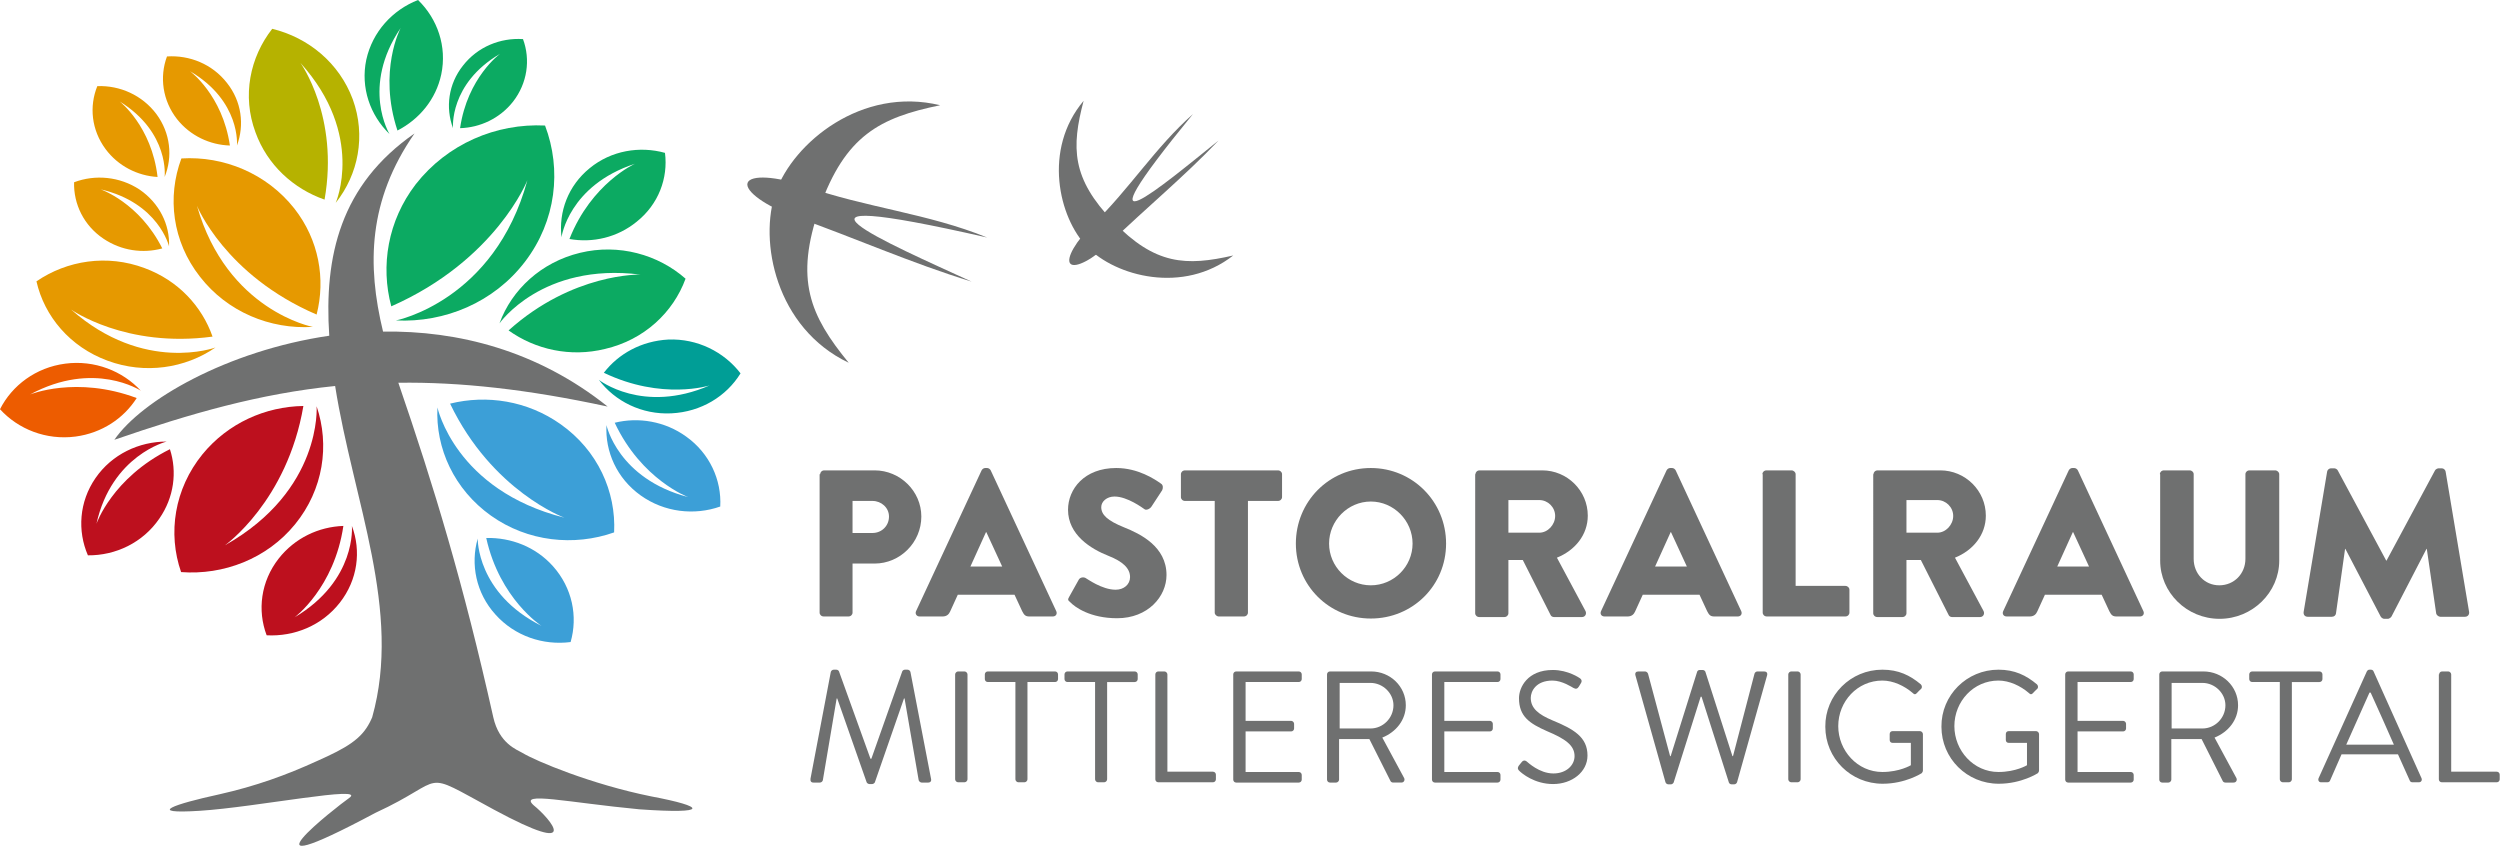
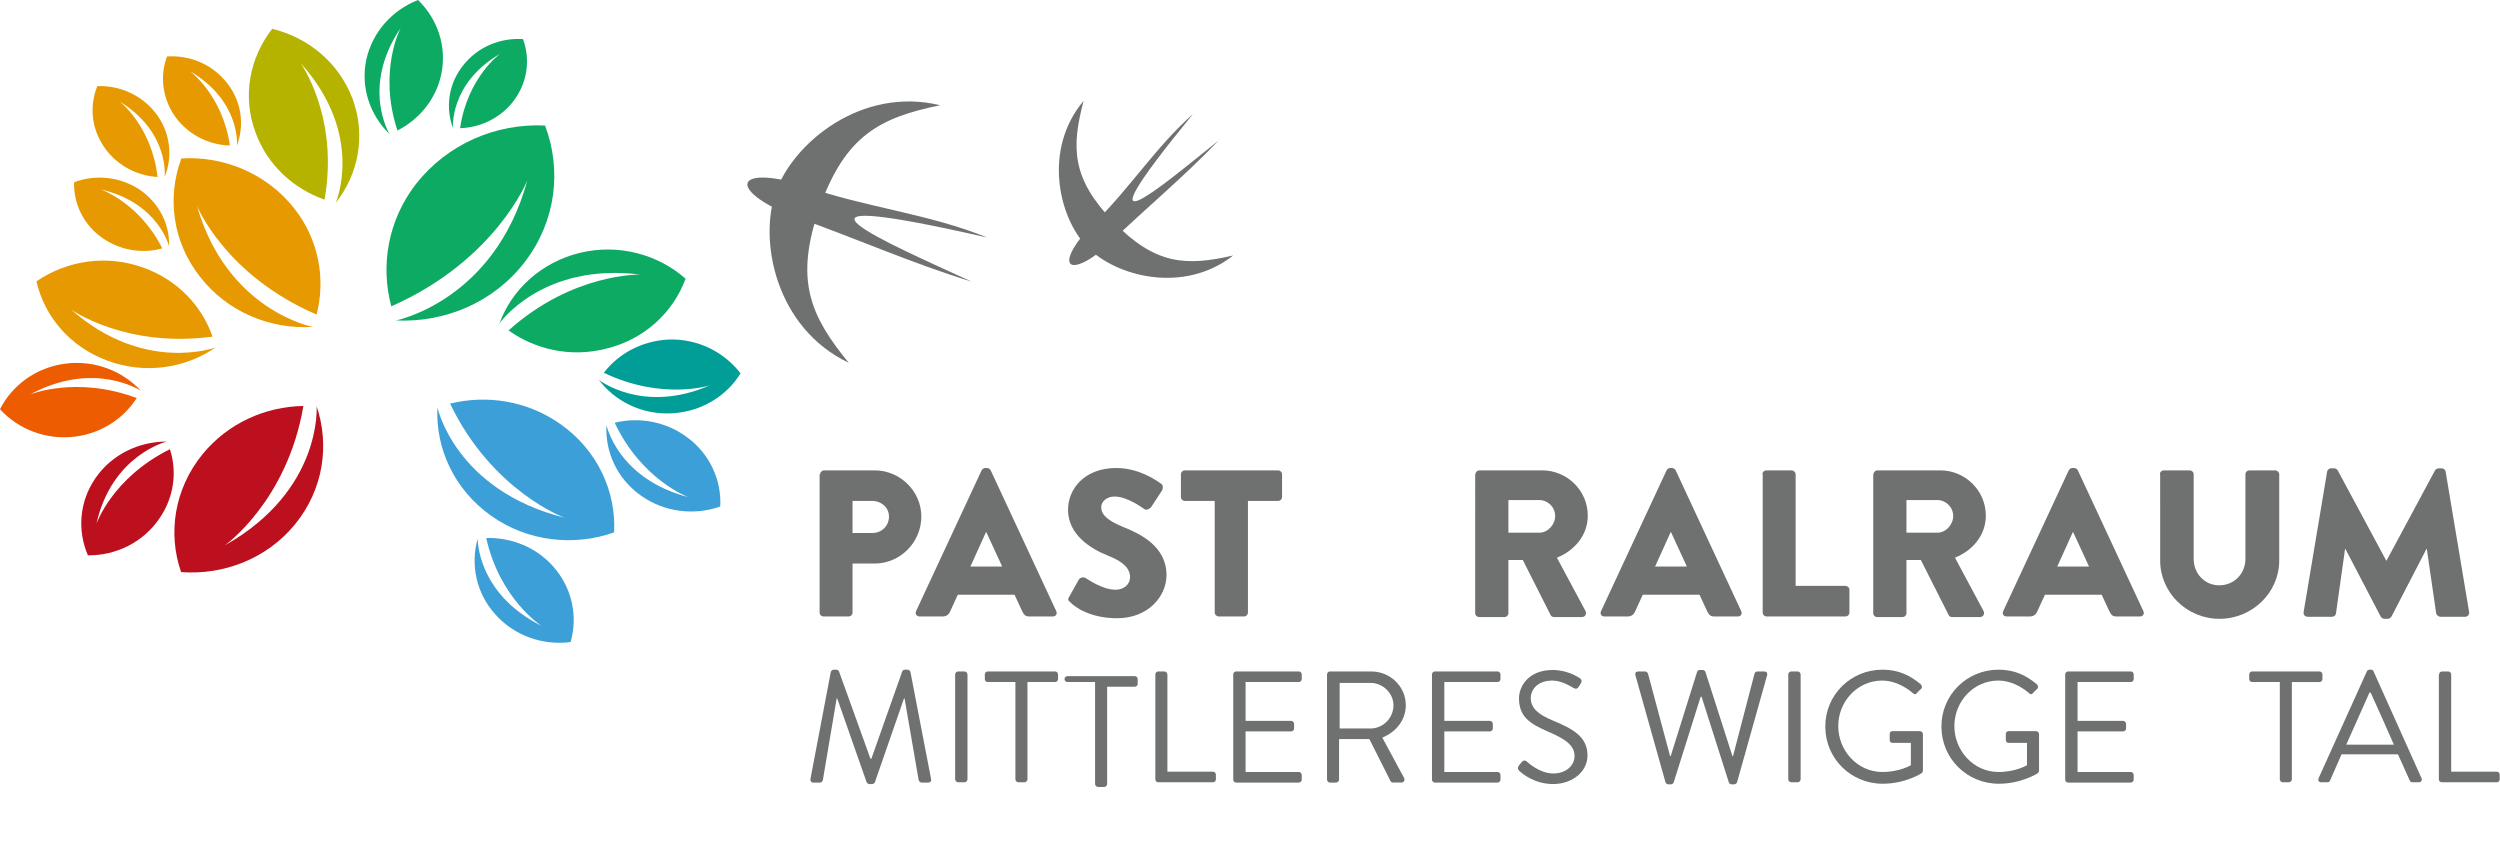
<svg xmlns="http://www.w3.org/2000/svg" version="1.1" id="Ebene_1" x="0px" y="0px" viewBox="0 0 850.4 287.8" enable-background="new 0 0 850.4 287.8" xml:space="preserve">
  <g>
    <g>
      <path fill="#6F7070" d="M279,161.3c0-0.7,0.6-1.3,1.4-1.3h17.1c8.7,0,15.9,7.1,15.9,15.7c0,8.8-7.2,16-15.9,16h-7.5v16.7    c0,0.7-0.6,1.3-1.4,1.3h-8.4c-0.8,0-1.4-0.6-1.4-1.3V161.3z M296.8,181.3c3.1,0,5.6-2.4,5.6-5.6c0-3-2.6-5.3-5.6-5.3h-6.8v10.9    H296.8z" />
      <path fill="#6F7070" d="M311.6,207.9l22.3-47.9c0.2-0.4,0.7-0.8,1.2-0.8h0.7c0.5,0,1,0.4,1.2,0.8l22.3,47.9    c0.4,0.9-0.1,1.8-1.2,1.8h-7.9c-1.3,0-1.8-0.4-2.5-1.8l-2.6-5.6h-19.3l-2.6,5.7c-0.4,0.9-1.1,1.7-2.6,1.7h-7.8    C311.8,209.7,311.2,208.8,311.6,207.9z M340.9,192.7l-5.4-11.7h-0.1l-5.3,11.7H340.9z" />
      <path fill="#6F7070" d="M363.7,203l3.3-5.9c0.6-0.9,1.9-0.8,2.4-0.4c0.3,0.1,5.4,3.9,10.1,3.9c2.8,0,4.9-1.8,4.9-4.3    c0-3-2.5-5.3-7.3-7.2c-6.1-2.4-13.8-7.2-13.8-15.7c0-7,5.5-14.2,16.4-14.2c7.4,0,13.1,3.8,15.2,5.3c0.9,0.5,0.7,1.8,0.4,2.3    l-3.6,5.5c-0.5,0.8-1.8,1.4-2.4,0.9c-0.6-0.4-5.8-4.3-10.2-4.3c-2.6,0-4.5,1.7-4.5,3.6c0,2.6,2.1,4.6,7.8,6.9    c5.5,2.2,14.4,6.5,14.4,16.2c0,7.3-6.3,14.7-16.8,14.7c-9.2,0-14.4-3.8-16-5.5C363.3,204.2,363.1,204,363.7,203z" />
      <path fill="#6F7070" d="M413.3,170.4h-10.2c-0.8,0-1.4-0.6-1.4-1.3v-7.8c0-0.7,0.6-1.3,1.4-1.3h31.6c0.8,0,1.4,0.6,1.4,1.3v7.8    c0,0.7-0.6,1.3-1.4,1.3h-10.2v38c0,0.7-0.6,1.3-1.4,1.3h-8.5c-0.7,0-1.4-0.6-1.4-1.3V170.4z" />
-       <path fill="#6F7070" d="M466.3,159.2c14.2,0,25.6,11.4,25.6,25.7s-11.4,25.5-25.6,25.5s-25.5-11.3-25.5-25.5    S452,159.2,466.3,159.2z M466.3,199.1c7.8,0,14.2-6.4,14.2-14.2c0-7.8-6.4-14.3-14.2-14.3c-7.8,0-14.2,6.5-14.2,14.3    C452.1,192.7,458.5,199.1,466.3,199.1z" />
      <path fill="#6F7070" d="M501.9,161.3c0-0.7,0.6-1.3,1.4-1.3h21.3c8.5,0,15.5,6.9,15.5,15.4c0,6.5-4.3,11.8-10.5,14.3l9.7,18.1    c0.5,0.9,0,2.1-1.2,2.1h-9.5c-0.6,0-1-0.4-1.1-0.6l-9.5-18.8h-4.9v18.1c0,0.7-0.6,1.3-1.4,1.3h-8.5c-0.8,0-1.4-0.6-1.4-1.3V161.3z     M523.6,181.2c2.9,0,5.4-2.7,5.4-5.7c0-3-2.5-5.4-5.4-5.4h-10.5v11.1H523.6z" />
      <path fill="#6F7070" d="M544.6,207.9l22.3-47.9c0.2-0.4,0.7-0.8,1.2-0.8h0.7c0.5,0,1,0.4,1.2,0.8l22.3,47.9    c0.4,0.9-0.1,1.8-1.2,1.8h-7.9c-1.3,0-1.8-0.4-2.5-1.8l-2.6-5.6h-19.3l-2.6,5.7c-0.4,0.9-1.1,1.7-2.6,1.7h-7.8    C544.7,209.7,544.2,208.8,544.6,207.9z M573.8,192.7l-5.4-11.7h-0.1l-5.3,11.7H573.8z" />
      <path fill="#6F7070" d="M599.5,161.3c0-0.7,0.6-1.3,1.4-1.3h8.5c0.7,0,1.4,0.6,1.4,1.3v38h16.9c0.8,0,1.4,0.6,1.4,1.3v7.8    c0,0.7-0.6,1.3-1.4,1.3h-26.7c-0.8,0-1.4-0.6-1.4-1.3V161.3z" />
      <path fill="#6F7070" d="M637.3,161.3c0-0.7,0.6-1.3,1.4-1.3h21.3c8.5,0,15.5,6.9,15.5,15.4c0,6.5-4.3,11.8-10.5,14.3l9.7,18.1    c0.5,0.9,0,2.1-1.2,2.1h-9.5c-0.6,0-1-0.4-1.1-0.6l-9.5-18.8h-4.9v18.1c0,0.7-0.6,1.3-1.4,1.3h-8.5c-0.8,0-1.4-0.6-1.4-1.3V161.3z     M659,181.2c2.9,0,5.4-2.7,5.4-5.7c0-3-2.5-5.4-5.4-5.4h-10.5v11.1H659z" />
      <path fill="#6F7070" d="M681.4,207.9l22.3-47.9c0.2-0.4,0.7-0.8,1.2-0.8h0.7c0.5,0,1,0.4,1.2,0.8l22.3,47.9    c0.4,0.9-0.1,1.8-1.2,1.8h-7.9c-1.3,0-1.8-0.4-2.5-1.8l-2.6-5.6h-19.3L693,208c-0.4,0.9-1.1,1.7-2.6,1.7h-7.8    C681.5,209.7,681,208.8,681.4,207.9z M710.6,192.7l-5.4-11.7h-0.1l-5.3,11.7H710.6z" />
      <path fill="#6F7070" d="M734.7,161.3c0-0.7,0.6-1.3,1.4-1.3h8.7c0.8,0,1.4,0.6,1.4,1.3v28.8c0,5,3.7,9,8.7,9c5.1,0,8.9-4,8.9-9    v-28.8c0-0.7,0.6-1.3,1.4-1.3h8.7c0.7,0,1.4,0.6,1.4,1.3v29.4c0,10.8-9.1,19.8-20.3,19.8c-11.2,0-20.2-9-20.2-19.8V161.3z" />
      <path fill="#6F7070" d="M791.6,160.4c0.1-0.6,0.7-1.1,1.3-1.1h1.1c0.4,0,1,0.3,1.2,0.7l16.5,30.7h0.1l16.5-30.7    c0.2-0.4,0.9-0.7,1.2-0.7h1.1c0.6,0,1.2,0.5,1.3,1.1l8,47.8c0.1,0.9-0.5,1.6-1.4,1.6h-8.4c-0.6,0-1.3-0.6-1.4-1.1l-3.2-22h-0.1    l-11.9,23c-0.2,0.4-0.9,0.8-1.2,0.8h-1.3c-0.4,0-1-0.4-1.2-0.8l-12-23h-0.1l-3.1,22c-0.1,0.6-0.6,1.1-1.4,1.1H785    c-0.9,0-1.5-0.6-1.4-1.6L791.6,160.4z" />
      <path fill="#6F7070" d="M282.6,228.6c0.1-0.4,0.5-0.8,1-0.8h0.9c0.4,0,0.8,0.3,0.9,0.6l10.7,29.7c0.1,0,0.2,0,0.3,0l10.5-29.7    c0.1-0.3,0.5-0.6,0.9-0.6h0.9c0.4,0,0.9,0.3,1,0.8l7,36.3c0.2,0.8-0.2,1.3-1,1.3h-2.2c-0.4,0-0.9-0.4-1-0.8l-4.8-27.8    c-0.1,0-0.2,0-0.2,0l-9.9,28.5c-0.1,0.3-0.6,0.6-0.9,0.6h-1c-0.3,0-0.8-0.3-0.9-0.6l-10-28.5c-0.1,0-0.2,0-0.2,0l-4.7,27.8    c-0.1,0.4-0.5,0.8-1,0.8h-2.2c-0.8,0-1.1-0.5-1-1.3L282.6,228.6z" />
      <path fill="#6F7070" d="M324.9,229.4c0-0.5,0.5-1,1-1h2.2c0.5,0,1,0.5,1,1v35.7c0,0.5-0.5,1-1,1h-2.2c-0.5,0-1-0.5-1-1V229.4z" />
      <path fill="#6F7070" d="M345.4,232h-9.4c-0.6,0-1-0.5-1-1v-1.6c0-0.5,0.4-1,1-1h22.9c0.6,0,1,0.5,1,1v1.6c0,0.5-0.4,1-1,1h-9.4    v33.1c0,0.5-0.5,1-1,1h-2.1c-0.5,0-1-0.5-1-1V232z" />
-       <path fill="#6F7070" d="M372.5,232h-9.4c-0.6,0-1-0.5-1-1v-1.6c0-0.5,0.4-1,1-1H386c0.6,0,1,0.5,1,1v1.6c0,0.5-0.4,1-1,1h-9.4    v33.1c0,0.5-0.5,1-1,1h-2.1c-0.5,0-1-0.5-1-1V232z" />
+       <path fill="#6F7070" d="M372.5,232h-9.4c-0.6,0-1-0.5-1-1c0-0.5,0.4-1,1-1H386c0.6,0,1,0.5,1,1v1.6c0,0.5-0.4,1-1,1h-9.4    v33.1c0,0.5-0.5,1-1,1h-2.1c-0.5,0-1-0.5-1-1V232z" />
      <path fill="#6F7070" d="M393,229.4c0-0.5,0.4-1,1-1h2.1c0.5,0,1,0.5,1,1v33.1h15.5c0.6,0,1,0.5,1,1v1.6c0,0.5-0.4,1-1,1H394    c-0.6,0-1-0.5-1-1V229.4z" />
      <path fill="#6F7070" d="M419.5,229.4c0-0.5,0.4-1,1-1h21.3c0.6,0,1,0.5,1,1v1.6c0,0.5-0.4,1-1,1h-18.1v13.2h15.5c0.5,0,1,0.5,1,1    v1.6c0,0.6-0.5,1-1,1h-15.5v13.8h18.1c0.6,0,1,0.5,1,1v1.6c0,0.5-0.4,1-1,1h-21.3c-0.6,0-1-0.5-1-1V229.4z" />
      <path fill="#6F7070" d="M451.4,229.4c0-0.5,0.4-1,1-1h14c6.5,0,11.8,5.1,11.8,11.5c0,5-3.3,9.1-8,11l7.4,13.7    c0.4,0.7,0,1.6-0.9,1.6h-2.8c-0.5,0-0.8-0.3-0.9-0.5l-7.2-14.3h-10.3v13.8c0,0.5-0.5,1-1,1h-2.1c-0.6,0-1-0.5-1-1V229.4z     M466.2,247.8c4.2,0,7.8-3.5,7.8-7.9c0-4.1-3.6-7.6-7.8-7.6h-10.5v15.5H466.2z" />
      <path fill="#6F7070" d="M487.1,229.4c0-0.5,0.4-1,1-1h21.3c0.6,0,1,0.5,1,1v1.6c0,0.5-0.4,1-1,1h-18.1v13.2h15.5c0.5,0,1,0.5,1,1    v1.6c0,0.6-0.5,1-1,1h-15.5v13.8h18.1c0.6,0,1,0.5,1,1v1.6c0,0.5-0.4,1-1,1h-21.3c-0.6,0-1-0.5-1-1V229.4z" />
      <path fill="#6F7070" d="M516.6,260.5c0.3-0.3,0.5-0.7,0.8-1c0.5-0.7,1.1-1.1,1.9-0.5c0.4,0.3,4.3,4.1,9.1,4.1    c4.4,0,7.2-2.8,7.2-5.9c0-3.7-3.2-5.9-9.4-8.5c-5.9-2.6-9.5-5-9.5-11.2c0-3.7,2.9-9.6,11.5-9.6c5.3,0,9.2,2.8,9.2,2.8    c0.3,0.2,1,0.8,0.3,1.8c-0.2,0.3-0.4,0.7-0.6,1c-0.5,0.8-1,1-1.9,0.5c-0.4-0.2-3.8-2.5-7.1-2.5c-5.7,0-7.4,3.7-7.4,5.9    c0,3.6,2.8,5.7,7.3,7.6c7.3,3,12,5.7,12,12c0,5.6-5.3,9.7-11.7,9.7c-6.4,0-10.7-3.7-11.4-4.4C516.5,261.9,516,261.5,516.6,260.5z" />
      <path fill="#6F7070" d="M556.3,229.7c-0.2-0.8,0.2-1.3,1-1.3h2.3c0.4,0,0.9,0.4,1,0.8l7.5,28h0.2l9-28.7c0.1-0.3,0.4-0.6,0.9-0.6    h1c0.4,0,0.8,0.3,0.9,0.6l9.2,28.7h0.2l7.3-28c0.1-0.4,0.5-0.8,1-0.8h2.3c0.8,0,1.2,0.5,1,1.3l-10.2,36.3c-0.1,0.4-0.5,0.8-1,0.8    h-0.9c-0.4,0-0.8-0.3-0.9-0.6l-9.3-29.2h-0.3l-9.2,29.2c-0.2,0.3-0.5,0.6-0.9,0.6h-0.9c-0.4,0-0.9-0.3-1-0.8L556.3,229.7z" />
      <path fill="#6F7070" d="M608.3,229.4c0-0.5,0.5-1,1-1h2.2c0.5,0,1,0.5,1,1v35.7c0,0.5-0.5,1-1,1h-2.2c-0.5,0-1-0.5-1-1V229.4z" />
      <path fill="#6F7070" d="M640.3,227.8c5.5,0,9.4,1.9,13.1,5c0.4,0.4,0.5,1.1,0.1,1.5c-0.5,0.5-1.1,1-1.5,1.5    c-0.5,0.5-0.8,0.5-1.4-0.1c-2.8-2.4-6.6-4.2-10.3-4.2c-8.5,0-15,7.1-15,15.5c0,8.3,6.5,15.6,15,15.6c5.9,0,9.7-2.3,9.7-2.3v-7.6    h-6.2c-0.6,0-1-0.4-1-1v-2c0-0.6,0.4-1,1-1h9.3c0.5,0,1,0.5,1,1v12.4c0,0.3-0.2,0.7-0.4,0.9c0,0-5.5,3.6-13.3,3.6    c-10.8,0-19.5-8.6-19.5-19.4C620.8,236.5,629.5,227.8,640.3,227.8z" />
      <path fill="#6F7070" d="M679.8,227.8c5.5,0,9.4,1.9,13.1,5c0.4,0.4,0.5,1.1,0.1,1.5c-0.5,0.5-1.1,1-1.5,1.5    c-0.5,0.5-0.8,0.5-1.4-0.1c-2.8-2.4-6.6-4.2-10.3-4.2c-8.5,0-15,7.1-15,15.5c0,8.3,6.5,15.6,15,15.6c5.9,0,9.7-2.3,9.7-2.3v-7.6    h-6.2c-0.6,0-1-0.4-1-1v-2c0-0.6,0.4-1,1-1h9.3c0.5,0,1,0.5,1,1v12.4c0,0.3-0.2,0.7-0.4,0.9c0,0-5.5,3.6-13.3,3.6    c-10.8,0-19.5-8.6-19.5-19.4C660.3,236.5,669,227.8,679.8,227.8z" />
      <path fill="#6F7070" d="M702.5,229.4c0-0.5,0.4-1,1-1h21.3c0.6,0,1,0.5,1,1v1.6c0,0.5-0.4,1-1,1h-18.1v13.2h15.5c0.5,0,1,0.5,1,1    v1.6c0,0.6-0.5,1-1,1h-15.5v13.8h18.1c0.6,0,1,0.5,1,1v1.6c0,0.5-0.4,1-1,1h-21.3c-0.6,0-1-0.5-1-1V229.4z" />
-       <path fill="#6F7070" d="M734.5,229.4c0-0.5,0.4-1,1-1h14c6.5,0,11.8,5.1,11.8,11.5c0,5-3.3,9.1-8,11l7.4,13.7    c0.4,0.7,0,1.6-0.9,1.6H757c-0.5,0-0.8-0.3-0.9-0.5l-7.2-14.3h-10.3v13.8c0,0.5-0.5,1-1,1h-2.1c-0.6,0-1-0.5-1-1V229.4z     M749.2,247.8c4.2,0,7.8-3.5,7.8-7.9c0-4.1-3.6-7.6-7.8-7.6h-10.5v15.5H749.2z" />
      <path fill="#6F7070" d="M775.5,232h-9.4c-0.6,0-1-0.5-1-1v-1.6c0-0.5,0.4-1,1-1H789c0.6,0,1,0.5,1,1v1.6c0,0.5-0.4,1-1,1h-9.4    v33.1c0,0.5-0.5,1-1,1h-2.1c-0.5,0-1-0.5-1-1V232z" />
      <path fill="#6F7070" d="M788.7,264.7l16.4-36.3c0.2-0.3,0.4-0.6,0.9-0.6h0.5c0.5,0,0.8,0.3,0.9,0.6l16.3,36.3    c0.3,0.7-0.1,1.4-0.9,1.4h-2.2c-0.5,0-0.8-0.3-0.9-0.6l-4-8.9h-19.2l-3.9,8.9c-0.1,0.3-0.4,0.6-0.9,0.6h-2.2    C788.8,266.1,788.4,265.4,788.7,264.7z M814.3,253.3c-2.6-5.9-5.2-11.8-7.9-17.7H806l-7.9,17.7H814.3z" />
      <path fill="#6F7070" d="M829.7,229.4c0-0.5,0.4-1,1-1h2.1c0.5,0,1,0.5,1,1v33.1h15.5c0.6,0,1,0.5,1,1v1.6c0,0.5-0.4,1-1,1h-18.7    c-0.6,0-1-0.5-1-1V229.4z" />
    </g>
    <g>
      <g>
        <g>
          <path fill-rule="evenodd" clip-rule="evenodd" fill="#6F7070" d="M278.8,70.6c8.7-24.5,20.5-30.6,41-34.8      c-26.7-6.5-50,12.8-55.9,29.5c-5.9,16.7,0,46.3,24.8,58.1C275.5,107.3,270.2,95.1,278.8,70.6L278.8,70.6z" />
        </g>
      </g>
      <g>
        <g>
          <path fill-rule="evenodd" clip-rule="evenodd" fill="#6F7070" d="M274,63.4c-9.9-3.5-18.7-4-19.7-1.2c-1,2.8,6.2,8,16.1,11.5      c20.3,7.2,39.3,15.7,60.1,22.1c-27.9-12.8-76.2-33.6,5.3-15C315.7,72.6,294.4,70.6,274,63.4L274,63.4z" />
        </g>
      </g>
    </g>
    <g>
      <g>
        <g>
          <path fill-rule="evenodd" clip-rule="evenodd" fill="#6F7070" d="M378.7,75.4c-14.2-14.7-14.3-25.2-10.1-41.1      c-13.9,16.5-8.5,39.7,1.2,49.7c9.7,10,32.7,16.2,49.7,2.9C403.4,90.6,392.9,90.1,378.7,75.4L378.7,75.4z" />
        </g>
      </g>
      <g>
        <g>
          <path fill-rule="evenodd" clip-rule="evenodd" fill="#6F7070" d="M371.9,76.2c-5.9,5.7-9.4,11.8-7.8,13.5      c1.6,1.7,7.8-1.5,13.7-7.3c12.2-11.8,24.9-22.2,36.7-34.6c-18.8,15.1-50.4,41.9-8.7-9C393,50.1,384.1,64.4,371.9,76.2      L371.9,76.2z" />
        </g>
      </g>
    </g>
    <g>
      <g>
        <path fill-rule="evenodd" clip-rule="evenodd" fill="#BD101E" d="M61.6,194.6c14.4,1.1,29.2-4.5,38.8-16.3     c9.6-11.8,11.8-26.9,7.3-40.1c0,0,2,28.6-31.2,47.3c0,0,21.2-15,26.7-47.4c-12.9,0.2-25.6,5.8-34.3,16.4     C59.3,166.3,57,181.4,61.6,194.6" />
      </g>
      <g>
        <path fill-rule="evenodd" clip-rule="evenodd" fill="#3C9FD7" d="M208.9,181.1c-13.6,4.8-29.4,3.2-41.9-5.7     c-12.5-8.9-18.9-22.9-18.2-36.8c0,0,6,28.1,43.2,37.5c0,0-24.6-9-38.9-38.8c12.5-3.1,26.3-1,37.6,7     C203.3,153.2,209.6,167.2,208.9,181.1" />
      </g>
      <g>
        <path fill-rule="evenodd" clip-rule="evenodd" fill="#0CAA62" d="M185.4,42.7c5.7,15,3.8,32.4-6.8,46.3     c-10.6,13.9-27.3,20.8-43.9,20c0,0,33.5-6.6,44.7-47.7c0,0-10.7,27.2-46.3,42.9c-3.7-13.8-1.2-29.1,8.3-41.5     C152.2,48.9,168.8,41.9,185.4,42.7" />
      </g>
      <g>
        <path fill-rule="evenodd" clip-rule="evenodd" fill="#E69900" d="M12.4,95.7c2.7,11.9,11.4,22.3,24.2,27     c12.7,4.7,26.4,2.6,36.7-4.5c0,0-24.3,9-49.1-12.9c0,0,18.5,13.2,48.1,9.2c-3.6-10.3-11.7-19.1-23.1-23.3     C36.4,86.4,22.8,88.6,12.4,95.7" />
      </g>
      <g>
        <path fill-rule="evenodd" clip-rule="evenodd" fill="#0CAA62" d="M233.2,94.8c-9.3-8.2-22.7-12-35.9-8.8     c-13.2,3.2-23.2,12.5-27.4,24c0,0,14.5-20.8,47.9-16.6c0,0-23-0.6-44.8,19c9.1,6.5,21,9.2,32.8,6.3     C219.1,115.6,229,106.3,233.2,94.8" />
      </g>
      <g>
        <path fill-rule="evenodd" clip-rule="evenodd" fill="#B6B200" d="M92.6,9.8c12.3,3,22.8,11.6,27.4,24c4.5,12.4,1.9,25.5-5.8,35.2     c0,0,10.1-23.1-12-47.6c0,0,13.2,18.2,8.2,46.5C99.8,64.2,90.9,56.1,86.9,45C82.3,32.6,85,19.5,92.6,9.8" />
      </g>
      <g>
        <path fill-rule="evenodd" clip-rule="evenodd" fill="#0CAA62" d="M142.2,0c-8.7,3.4-15.5,10.8-17.6,20.3     c-2,9.5,1.3,18.9,7.9,25.3c0,0-9.8-16,3.8-36.1c0,0-7.8,14.6-1.1,34.9c7.4-3.8,13.1-10.6,14.9-19.1C152.1,15.8,148.8,6.4,142.2,0     " />
      </g>
      <g>
-         <path fill-rule="evenodd" clip-rule="evenodd" fill="#0CAA62" d="M226.2,52c-8.6-2.4-18.3-0.8-25.6,5.2     c-7.4,6-10.6,14.9-9.6,23.5c0,0,2.4-17.6,25-25c0,0-14.8,6.6-22.3,25.6c7.9,1.4,16.3-0.5,22.9-5.9C224,69.5,227.3,60.6,226.2,52" />
-       </g>
+         </g>
      <g>
        <path fill-rule="evenodd" clip-rule="evenodd" fill="#009E96" d="M251.9,127c-4.8,7.8-13.4,13.1-23.5,13.6     c-10.1,0.5-19.2-4.1-24.7-11.4c0,0,14.9,11.8,37.7,1.9c0,0-16.2,5.2-36-4.3c5-6.5,12.8-10.8,21.9-11.3     C237.2,115.1,246.3,119.7,251.9,127" />
      </g>
      <g>
        <path fill-rule="evenodd" clip-rule="evenodd" fill="#3C9FD7" d="M245,172.3c-8.8,3.1-19,2-27.1-3.8     c-8.1-5.8-12.1-14.9-11.6-23.9c0,0,3.8,18.2,27.8,24.5c0,0-15.9-5.9-25-25.3c8.1-2,17.1-0.5,24.3,4.7     C241.4,154.2,245.5,163.3,245,172.3" />
      </g>
      <g>
        <path fill-rule="evenodd" clip-rule="evenodd" fill="#3C9FD7" d="M194.1,218.4c-9.3,1.2-19-2-25.6-9.4c-6.6-7.3-8.5-17.1-6-25.8     c0,0-0.4,18.6,21.7,29.7c0,0-14.2-9.1-18.8-29.9c8.4-0.2,16.8,3,22.7,9.6C194.7,200,196.6,209.7,194.1,218.4" />
      </g>
      <g>
-         <path fill-rule="evenodd" clip-rule="evenodd" fill="#BD101E" d="M90.7,216.1c9.4,0.5,18.8-3.3,24.9-11.1     c6.1-7.8,7.3-17.6,4.1-26.1c0,0,1.7,18.5-19.5,31.1c0,0,13.5-10,16.6-31.1c-8.4,0.3-16.5,4.1-22,11.1     C88.7,197.8,87.5,207.6,90.7,216.1" />
-       </g>
+         </g>
      <g>
        <path fill-rule="evenodd" clip-rule="evenodd" fill="#ED5C00" d="M0,139.2c4.1-8.1,12.2-14.2,22.2-15.5c10-1.3,19.5,2.5,25.7,9.2     c0,0-15.9-10.5-37.7,1.3c0,0,15.7-6.5,36.3,1.2c-4.4,6.9-11.8,11.9-20.8,13.1C15.7,149.8,6.2,146,0,139.2" />
      </g>
      <g>
        <path fill-rule="evenodd" clip-rule="evenodd" fill="#E69900" d="M56.8,19.2c7.7-0.5,15.4,2.6,20.4,9c5,6.3,6,14.3,3.4,21.3     c0,0,1.4-15.1-16-25.3c0,0,11.1,8.1,13.6,25.3c-6.8-0.2-13.5-3.3-18-9C55.3,34.2,54.2,26.2,56.8,19.2" />
      </g>
      <g>
        <path fill-rule="evenodd" clip-rule="evenodd" fill="#BD101E" d="M29.9,188.9c-3.6-8.3-3-18.2,2.6-26.3     c5.6-8.1,14.8-12.4,24.2-12.4c0,0-18.7,4.6-23.9,28c0,0,5.3-15.6,25-25.4c2.5,7.7,1.4,16.4-3.6,23.6     C48.6,184.6,39.3,189,29.9,188.9" />
      </g>
      <g>
        <path fill-rule="evenodd" clip-rule="evenodd" fill="#E69900" d="M61.7,53.9C56.8,67,58.6,82.1,68,94.1c9.3,12,23.9,18,38.4,17.1     c0,0-29.2-5.5-39.4-41.2c0,0,9.5,23.6,40.7,37c3.1-12.1,0.8-25.4-7.6-36.1C90.7,59,76.1,53,61.7,53.9" />
      </g>
      <g>
        <path fill-rule="evenodd" clip-rule="evenodd" fill="#0CAA62" d="M177.9,13.3c-7.7-0.5-15.4,2.6-20.4,9c-5,6.3-6,14.3-3.4,21.3     c0,0-1.4-15.1,16-25.3c0,0-11.1,8.1-13.6,25.3c6.8-0.2,13.5-3.3,18-9C179.4,28.3,180.5,20.3,177.9,13.3" />
      </g>
      <g>
        <path fill-rule="evenodd" clip-rule="evenodd" fill="#E69900" d="M25.2,62c7.1-2.7,15.5-2,22.3,2.5c6.7,4.6,10.3,11.9,10,19.3     c0,0-3.5-14.8-23.3-19.4c0,0,13.2,4.5,21,20.1c-6.6,1.8-13.9,0.8-20-3.3C28.5,76.7,25,69.4,25.2,62" />
      </g>
      <g>
        <path fill-rule="evenodd" clip-rule="evenodd" fill="#E69900" d="M33.1,29.3c7.7-0.3,15.3,3.1,20.1,9.5     c4.8,6.5,5.6,14.5,2.8,21.4c0,0,1.8-15.1-15.3-25.7c0,0,10.9,8.4,12.9,25.7c-6.8-0.4-13.4-3.7-17.7-9.5     C31.1,44.2,30.3,36.2,33.1,29.3" />
      </g>
      <g>
-         <path fill="#6F7070" d="M74.6,270.2c12.4-2.8,22.7-6.5,33.4-11.4c9.9-4.4,14.9-7.4,17.8-13.1c0.3-0.5,0.5-1.1,0.8-1.7h0     c10.2-36.3-6.4-73.5-12.6-112.7c-25.6,2.6-49,9.3-75.1,18.3c9.2-13.4,38.3-30.3,73.1-35.4c-1.8-27.1,3.8-51.3,29-68.8     c-15.8,22.8-16.2,44.7-10.7,67.4c25.4-0.4,52.5,6.4,76.4,25.5c-27.3-5.9-50.3-8.4-71.2-8.1c12.2,35.5,22.1,68.2,32.3,113.8     c2,8.9,8,11,9.9,12.1c4.6,2.8,23.5,10.7,43.8,14.8c18.6,3.5,20.1,6.1-4,4.4c-24.3-2.3-41.3-6.2-36-1.4c5.7,4.6,17.1,18-13.5,1.5     c-25.9-14-15.1-10.5-40.3,1.1c-50,26.7-12.9-2.3-9-5c6.7-4.6-31.7,3.1-50.7,4.3C49.1,277,59.4,273.5,74.6,270.2z" />
-       </g>
+         </g>
    </g>
  </g>
</svg>